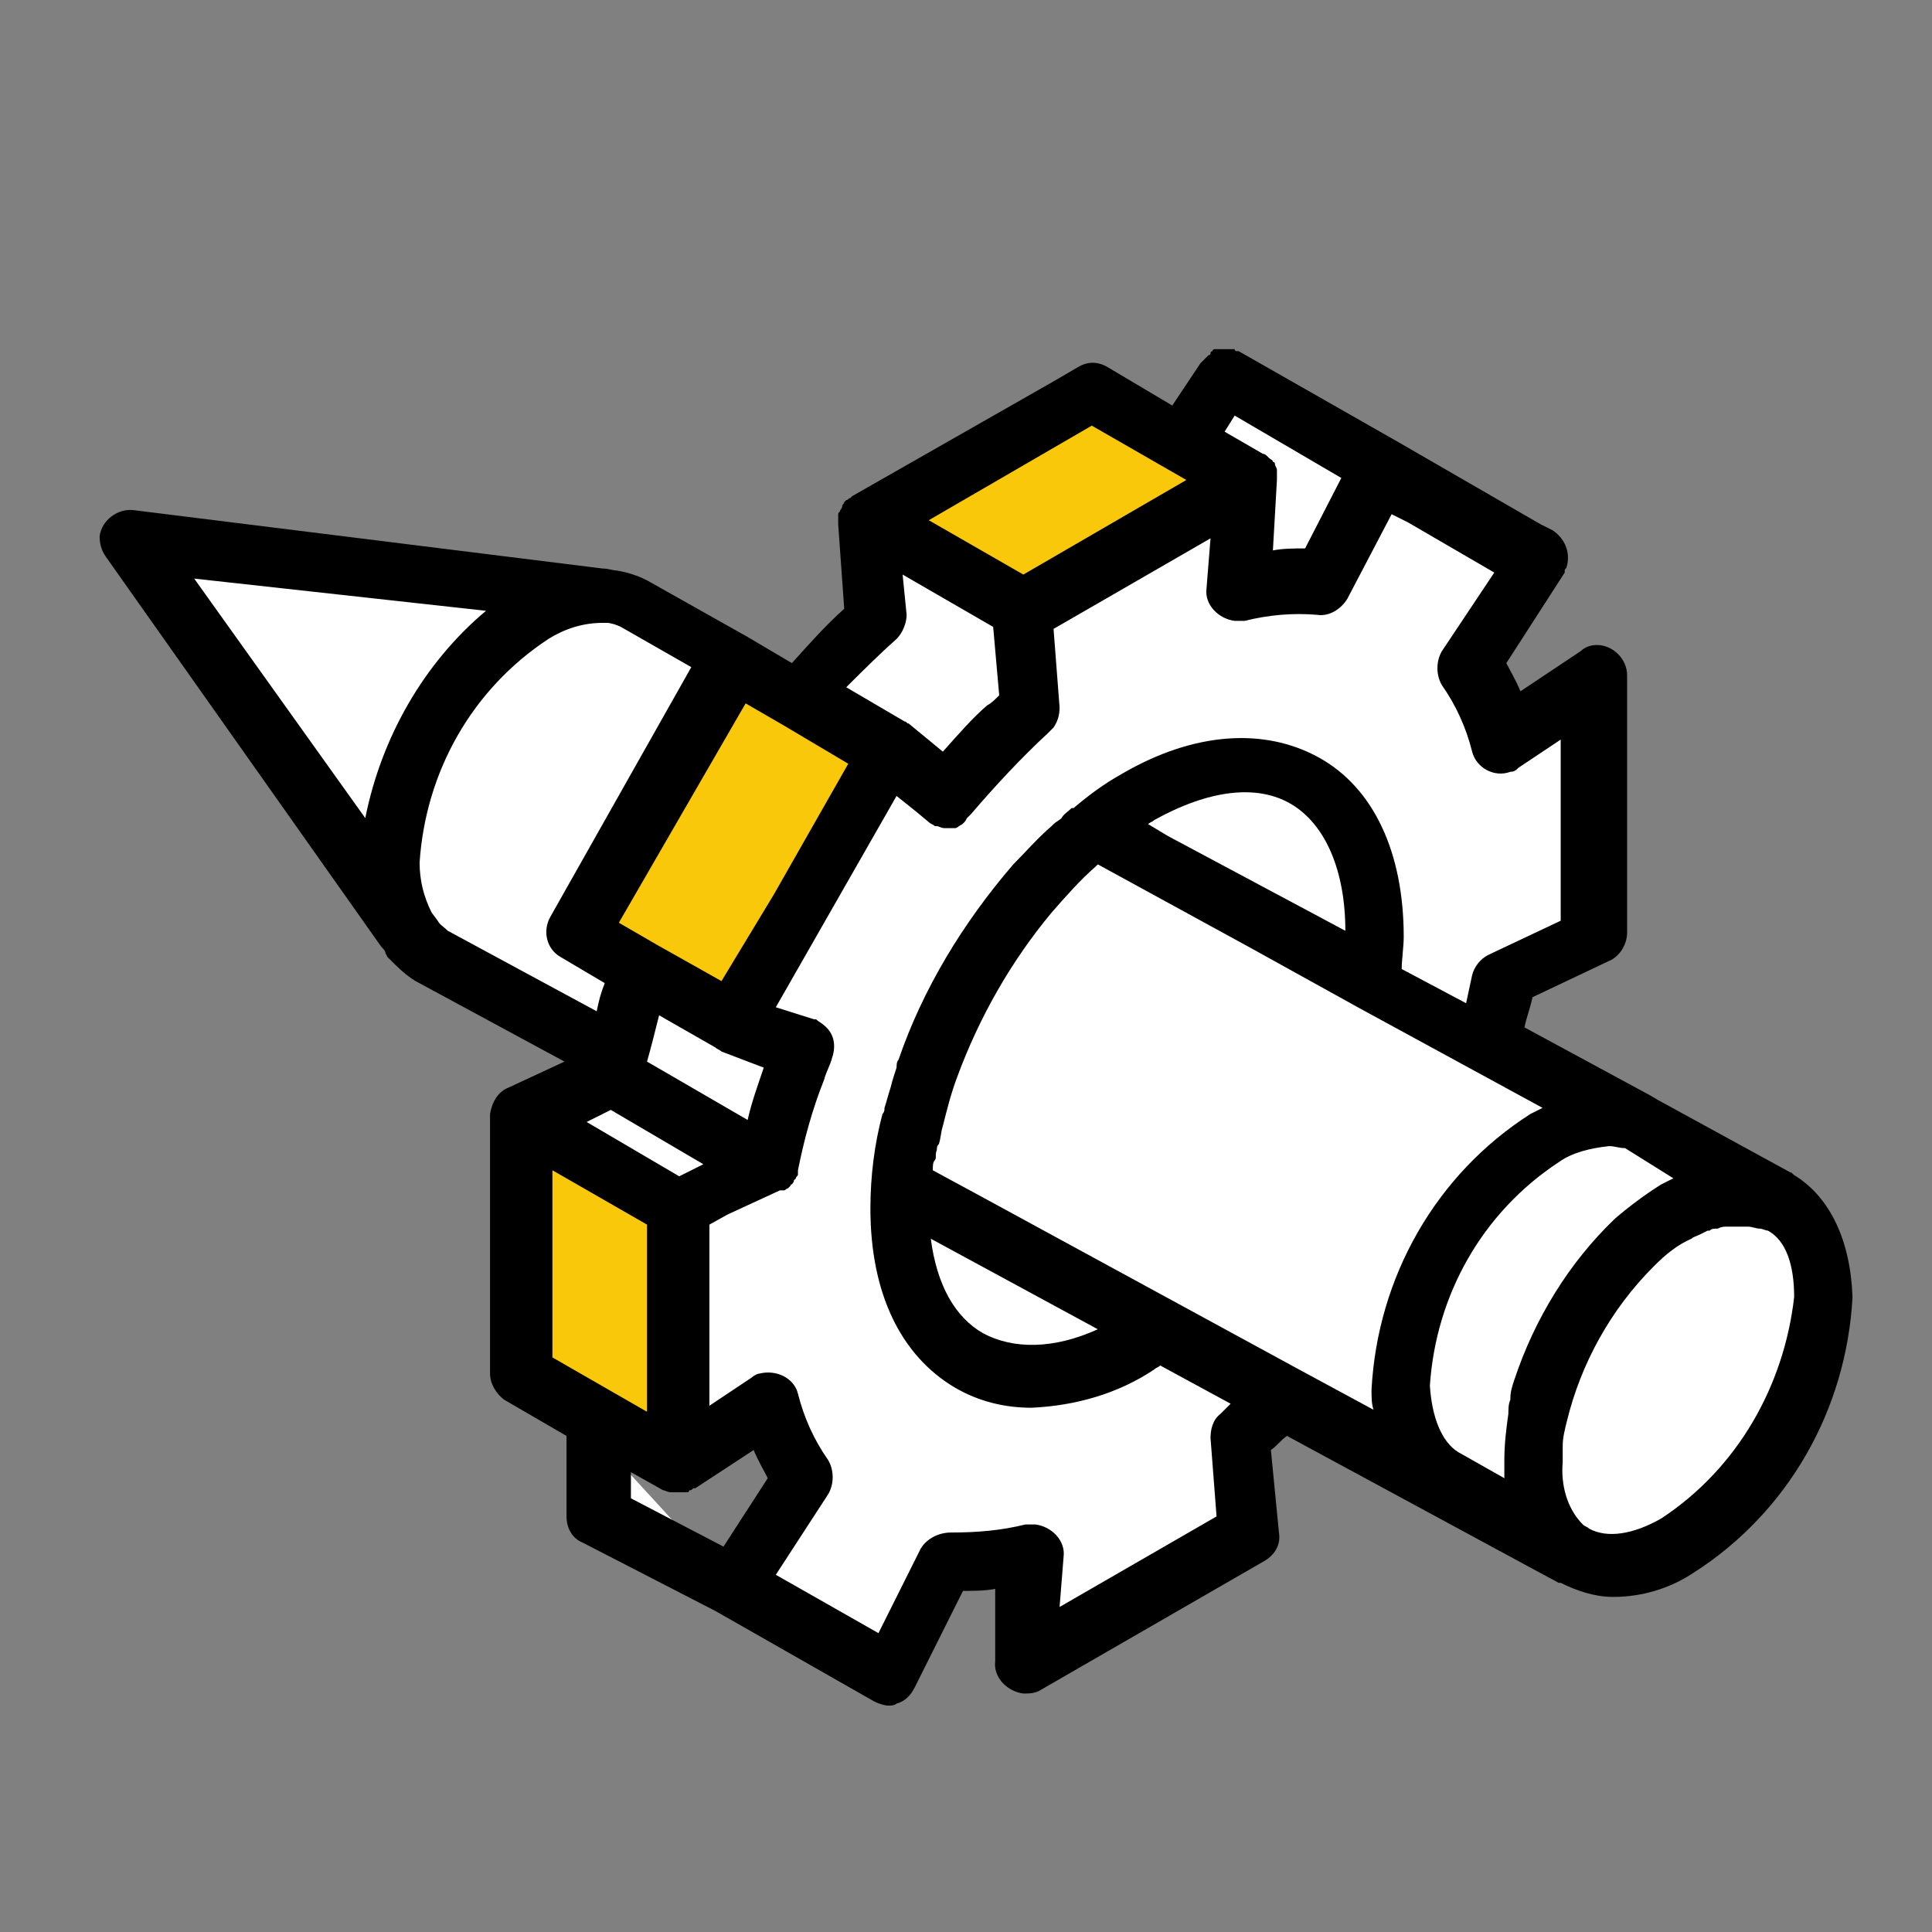
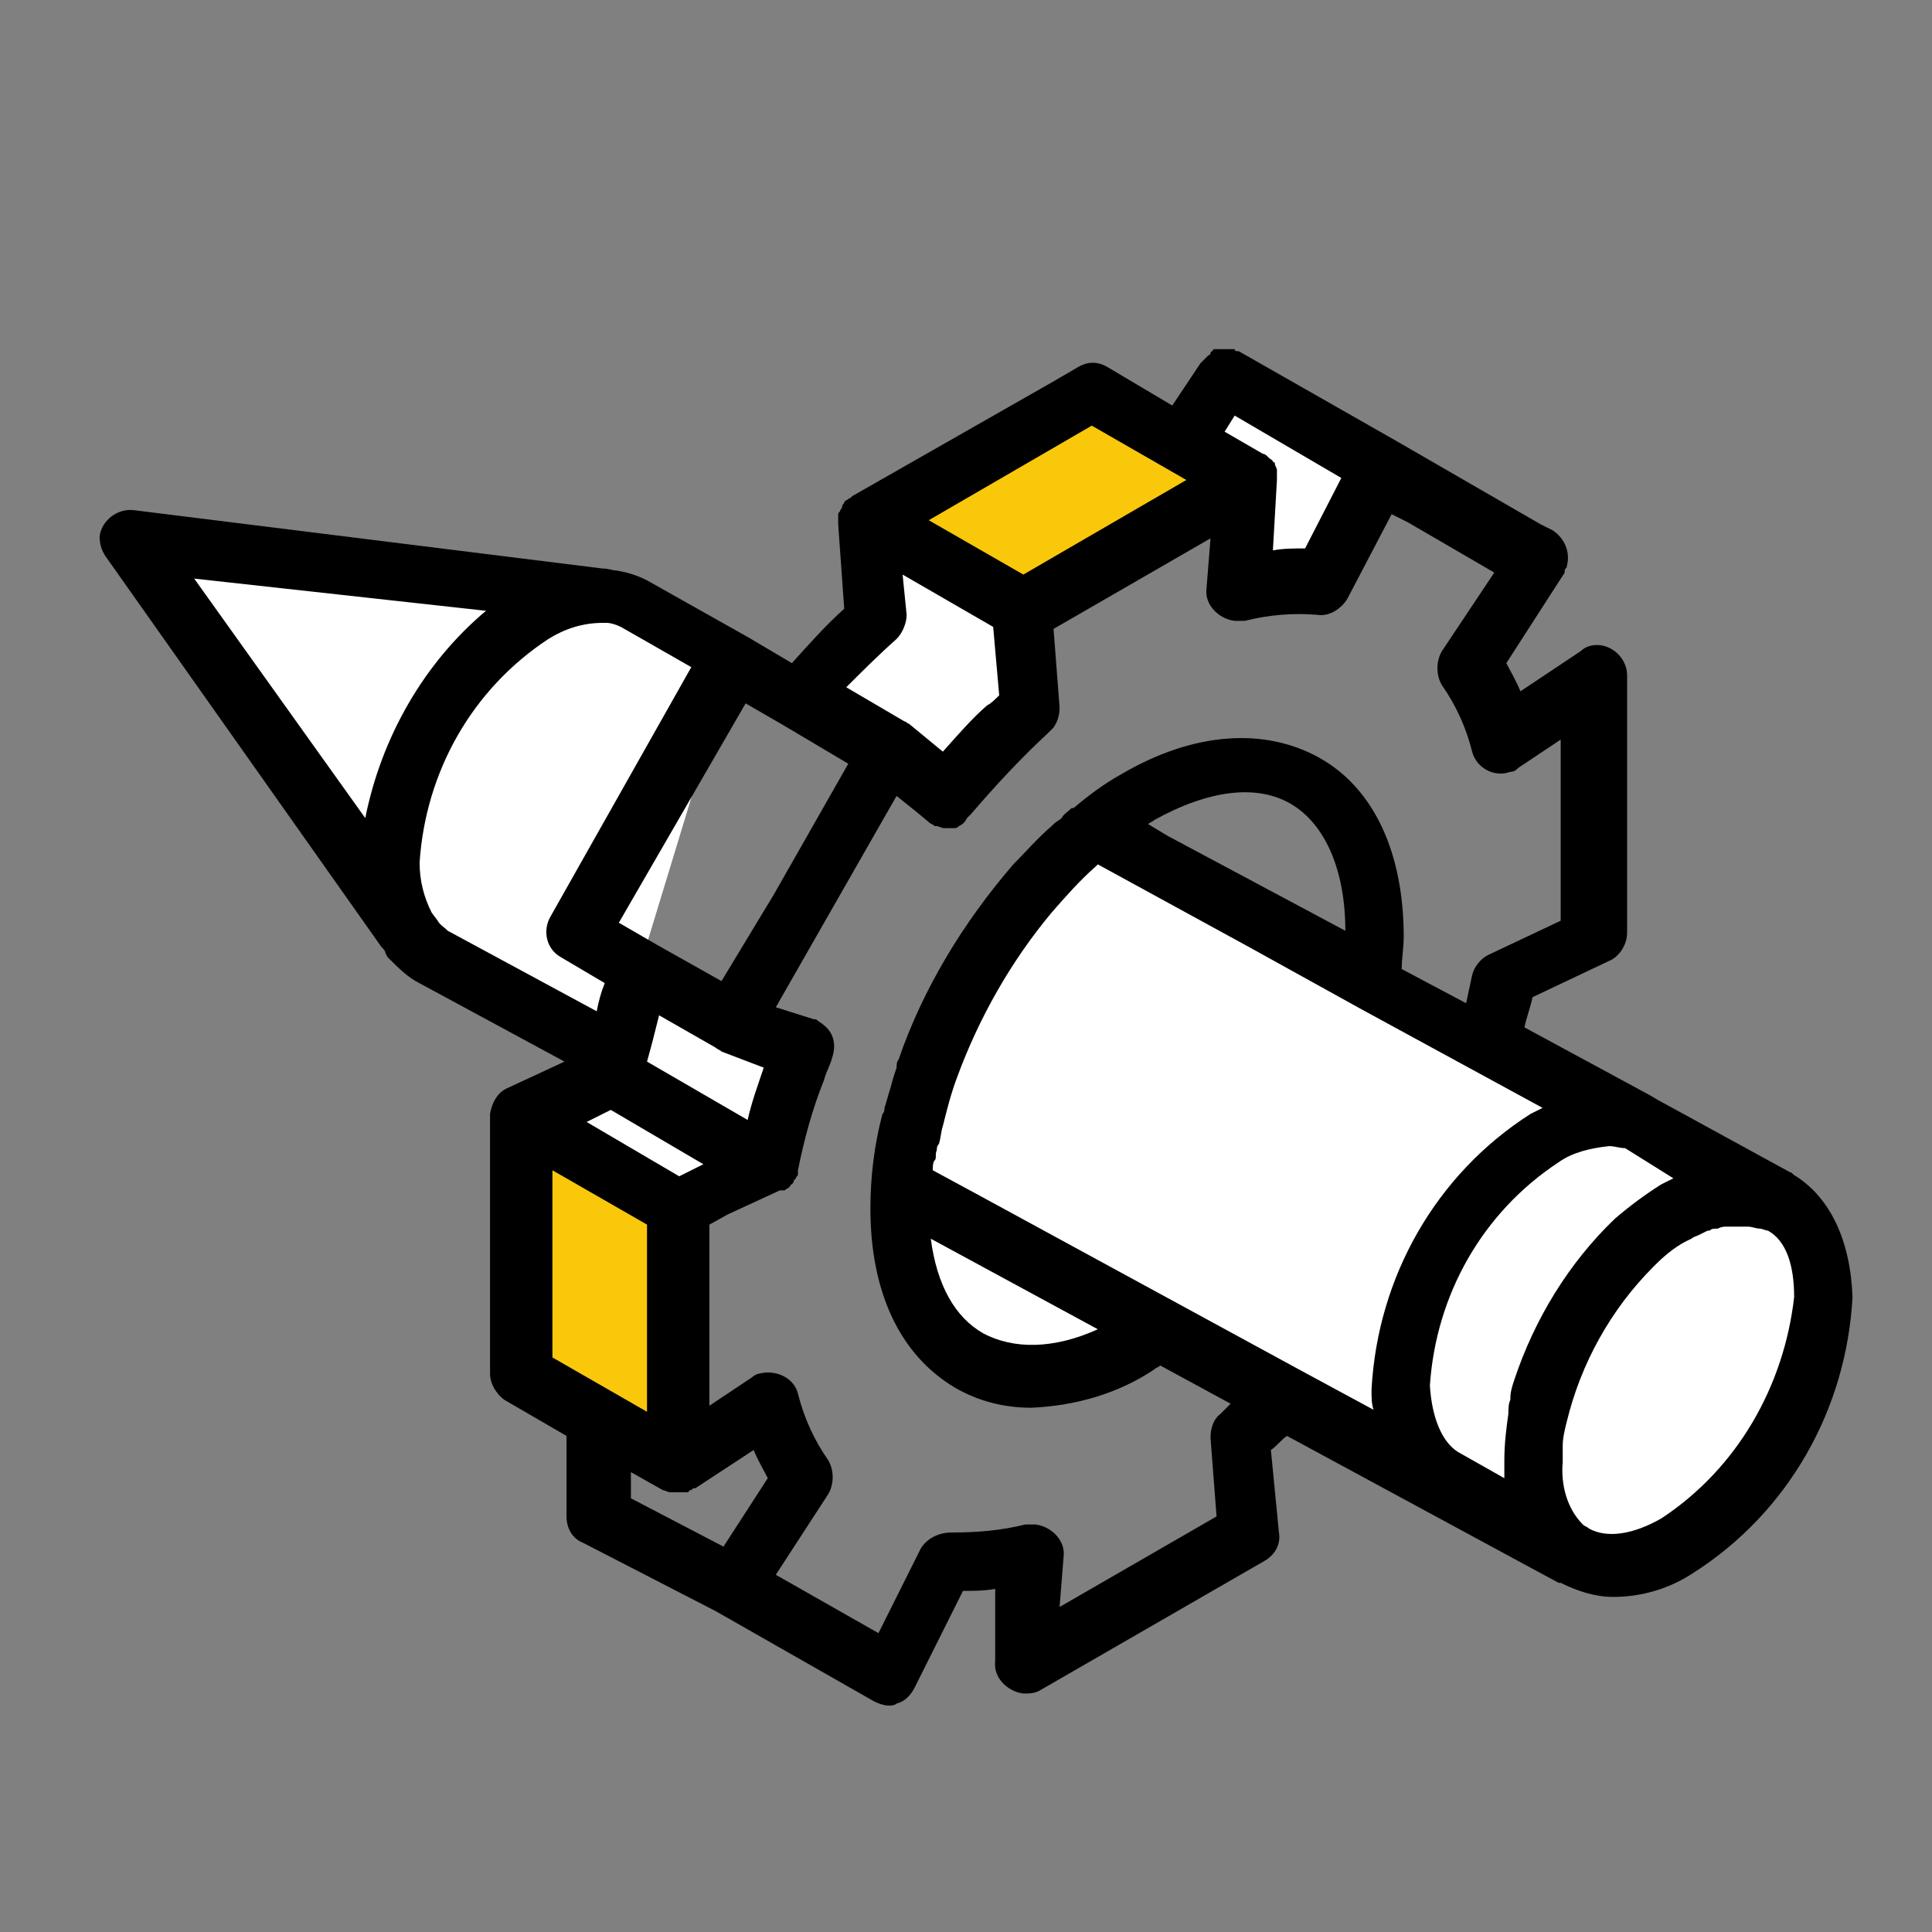
<svg xmlns="http://www.w3.org/2000/svg" version="1.1" id="Layer_1" x="0px" y="0px" viewBox="0 0 96 96" style="enable-background:new 0 0 96 96;" xml:space="preserve">
  <rect x="0" y="0" width="96" height="96" fill="#808080" stroke="none" />
  <style type="text/css">
	.st0{fill:#FFFFFF;}
	.st1{fill:#FAC80A;}
</style>
  <g>
    <polygon class="st0" points="61.2,19.4 58.3,20.2 61.7,23.8 61.5,29.3 65.6,28.9 68.5,23.2  " />
    <g id="Group_1296" transform="translate(-719.45 -164.45)">
      <g id="Group_1295" transform="translate(724 178)">
        <path id="Path_1705" class="st0" d="M26,16.1L1.9,13.3L16,33.2" />
        <g id="Group_1294">
          <g>
            <g id="Group_1293">
              <path id="Path_1706" class="st0" d="M25.9,38.9l-9-4.9c-1.3-0.7-2.1-2.3-2.1-4.6c0.3-5,2.9-9.6,7.2-12.4        c2-1.2,3.8-1.3,5.1-0.5l4.8,2.7" />
-               <path id="Path_1707" class="st1" d="M31.9,19.2l3.2,1.9l4.5,2.6l-0.3,0.5l-7.6,13.1L24,32.8L31.9,19.2z" />
              <path id="Path_1708" class="st0" d="M46.7,21.6c-0.4,0.3-0.7,0.7-1.1,1c-0.7,0.7-1.4,1.4-2.1,2.2c-0.3,0.4-0.6,0.8-1,1.2        l-2.9-2.3l-4.5-2.6c1.2-1.4,2.4-2.7,3.8-4l-0.4-4.9l7.7,4.5L46.7,21.6z" />
              <path id="Path_1709" class="st1" d="M21.4,42l7.7,4.5v12.8l-7.7-4.5L21.4,42z" />
              <path id="Path_1710" class="st0" d="M35.3,38.6c-0.7,1.9-1.3,3.8-1.7,5.8l0,0l-4.5,2.1L21.4,42l4.5-2.1        c0.4-1.8,0.9-3.5,1.5-5.2l4.5,2.6L35.3,38.6z" />
              <path id="Path_1711" class="st1" d="M48.5,6.5l1.2-0.7l7.7,4.5l-11.1,6.4l-7.7-4.5l4-2.3L48.5,6.5z" />
-               <path id="Path_1712" class="st0" d="M74.7,32.9L70.3,35c-0.2,1.1-0.5,2.2-0.9,3.3l-5.7-3.1l-13.9-7.6l-0.1-0.1        c-5.2,4.2-9.2,11.5-9.5,17.9l12.9,7l6,3.3c-0.7,0.7-1.4,1.4-2.1,2l0.4,4.9L46.3,69l0.4-5.3c-1.4,0.4-2.8,0.5-4.2,0.4l-2.9,5.6        l-7.9-4.5l3.4-5.3c-0.8-1.2-1.4-2.4-1.8-3.8l-4.5,3V46.3l4.5-2.1c0.4-2,1-3.9,1.7-5.8l-3.4-1.3l7.8-13.5l2.9,2.3        c1.3-1.6,2.7-3,4.1-4.4L46,16.6l11.1-6.4L57,15.7c1.4-0.4,2.8-0.5,4.1-0.4L64,9.6l7.9,4.5l-3.4,5.3c0.8,1.2,1.4,2.4,1.7,3.8        l4.4-3L74.7,32.9z" />
              <path id="Path_1713" class="st0" d="M40.2,45.5l12.9,7c-0.3,0.2-0.7,0.5-1,0.7c-6.6,3.8-11.9,0.8-12-6.7        c0-2.4,0.5-4.7,1.3-6.9C40.7,41.5,40.3,43.5,40.2,45.5" />
-               <path id="Path_1714" class="st0" d="M63.8,32.8c0,0.8-0.1,1.6-0.2,2.4l0,0l-13.9-7.6h-0.1c0.7-0.6,1.5-1.1,2.3-1.6        C58.6,22.2,63.8,25.2,63.8,32.8" />
              <path id="Path_1715" class="st0" d="M83.4,46c-1.6-0.5-3.3-0.2-4.7,0.7c-4.2,2.8-6.9,7.4-7.2,12.4c0,2.3,0.8,3.9,2.1,4.6        L53.1,52.5l-12.9-7c0.3-6.4,4.3-13.7,9.5-17.9l0.1,0.1l13.9,7.6L83.4,46z" />
              <path id="Path_1716" class="st0" d="M83.8,46.2c-1.3-0.8-3.1-0.6-5.1,0.5c-4.2,2.7-6.9,7.3-7.2,12.4c0,2.3,0.8,3.8,2.1,4.6        L67,60c-1.3-0.7-2.1-2.3-2.1-4.6c0.3-5,2.9-9.6,7.2-12.4c2-1.2,3.8-1.3,5.1-0.5L83.8,46.2z" />
              <path id="Path_1717" class="st0" d="M78.7,46.7c4-2.3,7.2-0.5,7.2,4.1c-0.3,5-2.9,9.6-7.1,12.4c-4,2.3-7.2,0.5-7.2-4.1        C71.8,54,74.5,49.4,78.7,46.7" />
-               <path id="Path_1718" class="st0" d="M31.9,65.3l-6.6-3.5v-3.7" />
              <path id="Path_1719" d="M84.7,44.9C84.6,44.9,84.6,44.9,84.7,44.9L84.7,44.9L84.7,44.9c-0.2-0.1-0.2-0.2-0.3-0.2L78,41.2        c-0.2-0.1-0.5-0.3-0.7-0.4l-6.1-3.3c0.1-0.5,0.3-1,0.4-1.5l3.8-1.8c0.5-0.2,0.9-0.8,0.9-1.4V20c0-0.8-0.7-1.5-1.5-1.5        c-0.3,0-0.6,0.1-0.8,0.3l-3,2c-0.2-0.5-0.5-1-0.7-1.4l2.9-4.5c0,0,0,0,0-0.1l0,0l0,0c0-0.1,0.1-0.1,0.1-0.2l0,0        c0.2-0.7-0.1-1.4-0.7-1.8L72,12.5l-7.1-4.1L57,3.9h-0.1c0,0-0.1,0-0.1-0.1h-0.1c-0.1,0-0.1,0-0.2,0h-0.1c-0.1,0-0.1,0-0.2,0        h-0.1c0,0-0.1,0-0.2,0h-0.1c0,0-0.1,0-0.1,0.1c0,0-0.1,0-0.1,0.1s-0.1,0.1-0.1,0.1l-0.1,0.1l-0.1,0.1l-0.1,0.1        c0,0,0,0-0.1,0.1l-1.4,2.1l-3.2-1.9c-0.5-0.3-1-0.3-1.5,0l-1.2,0.7l0,0l-10,5.7l0,0l0,0l-0.1,0.1c-0.1,0-0.1,0.1-0.2,0.1        l-0.1,0.1c0,0.1-0.1,0.1-0.1,0.2c0,0,0,0.1-0.1,0.2c0,0.1-0.1,0.1-0.1,0.2c0,0.1,0,0.1,0,0.2c0,0.1,0,0.1,0,0.2v0.1l0,0        l0.3,4.2c-0.9,0.8-1.7,1.7-2.6,2.7l-2.2-1.3l0,0l0,0l-4.8-2.7c-0.5-0.3-1.1-0.5-1.7-0.6l0,0l0,0c-0.2,0-0.4-0.1-0.7-0.1        L2.1,11.8c-0.8-0.1-1.6,0.5-1.7,1.3c0,0.4,0.1,0.7,0.3,1l13.7,19.4c0.1,0.1,0.2,0.2,0.2,0.3l0.1,0.2l0.1,0.1        c0.4,0.4,0.8,0.8,1.3,1.1l7.4,4l-2.8,1.3c-0.5,0.2-0.8,0.7-0.9,1.3v0.1v12.8c0,0.5,0.3,1,0.7,1.3l3.1,1.8c0,0.1,0,0.2,0,0.3        v3.7c0,0.6,0.3,1.1,0.8,1.3l6.6,3.4l7.9,4.5c0.2,0.1,0.5,0.2,0.7,0.2c0.1,0,0.3,0,0.4-0.1c0.4-0.1,0.7-0.4,0.9-0.8l2.4-4.8        c0.5,0,1.1,0,1.6-0.1l0,3.6c-0.1,0.8,0.6,1.5,1.4,1.6c0.3,0,0.6,0,0.9-0.2L58.3,64c0.5-0.3,0.8-0.8,0.7-1.4l-0.4-4.1        c0.3-0.2,0.5-0.5,0.8-0.7l12.2,6.6l1.3,0.7c0,0,0,0,0.1,0c0.8,0.4,1.7,0.7,2.6,0.7c1.4,0,2.8-0.4,4-1.2        c4.7-3,7.6-8.1,7.9-13.7C87.4,48.1,86.4,46,84.7,44.9 M60,54.5L60,54.5l-15.8-8.6l-2.4-1.3c0-0.2,0-0.4,0.1-0.5s0-0.3,0.1-0.5        c0-0.1,0-0.2,0.1-0.3c0.1-0.3,0.1-0.6,0.2-0.9l0,0c0.2-0.8,0.4-1.6,0.7-2.4l0,0c1.1-3,2.7-5.8,4.7-8.2        c0.7-0.8,1.4-1.6,2.2-2.3l0.1-0.1l7.5,4.1l5.6,3.1l0,0l9,4.9c-0.2,0.1-0.4,0.2-0.6,0.3c-4.7,3-7.6,8.1-7.9,13.7        c0,0.4,0,0.7,0.1,1L60,54.5z M52.5,27.4c0.1-0.1,0.2-0.1,0.3-0.2c2.7-1.5,5.1-1.8,6.8-0.8s2.7,3.3,2.7,6.3l0,0L53.5,28        L52.5,27.4z M50,52.5c-2.2,1-4.2,1-5.7,0.2c-1.4-0.8-2.3-2.4-2.6-4.7L50,52.5z M78.6,45c-0.2,0.1-0.4,0.2-0.6,0.3        c-0.8,0.5-1.6,1.1-2.3,1.7c-2.3,2.2-4,5-5,8c-0.1,0.3-0.2,0.6-0.2,0.9V56c-0.1,0.2-0.1,0.5-0.1,0.7c-0.1,0.7-0.2,1.5-0.2,2.3        c0,0.3,0,0.6,0,0.9l-2.3-1.3c-0.8-0.5-1.3-1.7-1.4-3.3c0.3-4.5,2.6-8.6,6.4-11.1c0.7-0.5,1.6-0.7,2.5-0.8        c0.3,0,0.5,0.1,0.8,0.1L78.6,45z M25.8,41.6l4.6,2.7l-1.2,0.6l-4.6-2.7L25.8,41.6z M31,38.5C31,38.5,31.1,38.5,31,38.5        L31,38.5L31,38.5c0.1,0.1,0.2,0.1,0.3,0.2l2.1,0.8c-0.3,0.9-0.6,1.7-0.8,2.6l-5-2.9c0.2-0.7,0.4-1.5,0.6-2.3L31,38.5z         M31.3,35.2l-3.2-1.8l0,0l-1.9-1.1l6.3-10.9l1.9,1.1l0,0l3.2,1.9l-3.7,6.5L31.3,35.2z M58.9,10.3L58.9,10.3L58.9,10.3        c0-0.2,0-0.3,0-0.4V9.8c0-0.1-0.1-0.2-0.1-0.3c0,0,0-0.1-0.1-0.1c0-0.1-0.1-0.1-0.2-0.2l-0.1-0.1c0,0-0.1-0.1-0.2-0.1l0,0l0,0        l-1.9-1.1l0.5-0.8l5.3,3.1l-1.8,3.5c-0.5,0-1.1,0-1.6,0.1L58.9,10.3C58.9,10.4,58.9,10.4,58.9,10.3 M49.7,7.6l4.7,2.7L46.3,15        l-4.7-2.7L49.7,7.6z M40,18.2c0.3-0.3,0.5-0.8,0.5-1.2l-0.2-2l4.5,2.6l0.3,3.4c-0.2,0.2-0.4,0.4-0.6,0.5        c-0.7,0.6-1.4,1.4-2.2,2.3l0,0l-1.7-1.4c-0.1,0-0.1-0.1-0.2-0.1l-2.9-1.7C38.3,19.8,39.1,19,40,18.2 M19.6,16.8        c-3.1,2.6-5.2,6.3-6,10.3L5.1,15.2L19.6,16.8z M17.2,32.2l-0.3-0.4c-0.4-0.8-0.6-1.6-0.6-2.5c0.3-4.5,2.6-8.6,6.4-11.1        c0.8-0.5,1.7-0.8,2.7-0.8h0.2c0.2,0,0.5,0.1,0.7,0.2l3.5,2l-7,12.4c-0.4,0.7-0.2,1.6,0.5,2l2.2,1.3c-0.2,0.5-0.3,0.9-0.4,1.4        l-7.4-4C17.5,32.5,17.3,32.4,17.2,32.2 M22.9,44.6l4.7,2.7l0,0v9.3l-4.7-2.7L22.9,44.6z M31.4,63.3l-4.6-2.4v-1.3l1.6,0.9l0,0        l0,0c0.1,0,0.2,0.1,0.4,0.1c0.1,0,0.1,0,0.2,0s0.1,0,0.2,0l0,0c0.1,0,0.1,0,0.2,0s0.2,0,0.2,0s0.1,0,0.1-0.1        c0.1,0,0.1,0,0.2-0.1c0,0,0,0,0.1,0s0,0,0,0l2.9-1.9c0.2,0.5,0.5,1,0.7,1.4L31.4,63.3z M56.1,56.7c-0.4,0.3-0.5,0.8-0.5,1.2        l0.3,3.9l-7.8,4.5l0.2-2.5c0.1-0.8-0.6-1.5-1.4-1.6c-0.2,0-0.3,0-0.5,0c-1.2,0.3-2.4,0.4-3.7,0.4c-0.6,0-1.2,0.3-1.5,0.8        l-2.1,4.2L34,64.7l2.6-4c0.3-0.5,0.3-1.2,0-1.7c-0.7-1-1.2-2.1-1.5-3.3c-0.2-0.8-1.1-1.2-1.9-1c-0.1,0-0.3,0.1-0.4,0.2        l-2.1,1.4v-9l0.9-0.5l2.6-1.2c0,0,0,0,0.1,0s0,0,0.1,0s0.1-0.1,0.2-0.1c0,0,0,0,0.1-0.1s0-0.1,0.1-0.1c0,0,0.1-0.1,0.1-0.2        c0,0,0,0,0.1-0.1l0,0l0,0c0-0.1,0.1-0.1,0.1-0.2v-0.1l0,0v-0.1c0.3-1.5,0.7-3,1.3-4.5c0.1-0.4,0.3-0.7,0.4-1.1        c0.2-0.6,0.1-1.2-0.4-1.6l0,0c-0.1-0.1-0.3-0.2-0.4-0.3l0,0l0,0h-0.1L34,36.5l2.4-4.2L40,26l1,0.8l0.6,0.5l0,0        c0.1,0.1,0.2,0.1,0.3,0.2H42c0.1,0,0.2,0.1,0.4,0.1c0,0,0,0,0.1,0h0.1h0.1c0.1,0,0.2,0,0.2,0l0,0c0.1,0,0.2-0.1,0.2-0.1l0,0        c0.2-0.1,0.3-0.2,0.4-0.4l0.2-0.2c1.2-1.4,2.5-2.8,3.8-4c0.1-0.1,0.1-0.1,0.2-0.2c0,0,0,0,0.1-0.1c0.2-0.3,0.3-0.6,0.3-1        l-0.3-3.9l7.8-4.5l-0.2,2.5c-0.1,0.8,0.6,1.5,1.4,1.6c0.2,0,0.3,0,0.5,0c1.2-0.3,2.4-0.4,3.6-0.3c0.6,0.1,1.2-0.3,1.5-0.8        l2.2-4.2l0.8,0.4l4.3,2.5l-2.6,3.9c-0.3,0.5-0.3,1.2,0,1.7c0.7,1,1.2,2.1,1.5,3.3c0.2,0.8,1.1,1.3,1.9,1        c0.2,0,0.3-0.1,0.4-0.2l2.1-1.4v9l-3.6,1.7c-0.4,0.2-0.7,0.6-0.8,1c-0.1,0.5-0.2,0.9-0.3,1.4l-3.2-1.7c0-0.5,0.1-1.1,0.1-1.6        l0,0c0-4.2-1.5-7.4-4.2-8.9s-6.2-1.3-9.8,0.8c-0.9,0.5-1.7,1.1-2.4,1.7h-0.1l0,0l0,0c-0.2,0.2-0.4,0.3-0.5,0.5        c-0.1,0.1-0.3,0.2-0.4,0.3l-0.1,0.1l0,0l0,0c-0.7,0.6-1.3,1.3-1.9,1.9c-2.5,2.9-4.5,6.2-5.7,9.7l0,0C40,39.2,40,39.4,40,39.5        c-0.1,0.3-0.2,0.6-0.3,1c-0.1,0.3-0.2,0.7-0.3,1c0,0.1,0,0.2-0.1,0.3c-0.4,1.5-0.6,3.1-0.6,4.7c0,4.2,1.5,7.3,4.2,8.9        c1.2,0.7,2.5,1,3.8,1c2.2-0.1,4.3-0.7,6.1-1.9c0.1-0.1,0.2-0.1,0.3-0.2l3.5,1.9C56.5,56.3,56.3,56.5,56.1,56.7 M78,61.9        c-1.4,0.8-2.7,1-3.6,0.5l0,0c-0.1-0.1-0.2-0.1-0.3-0.2c-0.8-0.8-1.1-2-1-3.1c0-0.2,0-0.3,0-0.5c0-0.1,0-0.2,0-0.3        c0-0.4,0.1-0.8,0.2-1.2c0.7-2.9,2.2-5.6,4.3-7.7l0.1-0.1c0.5-0.5,1.1-1,1.8-1.3c0.1-0.1,0.2-0.1,0.4-0.2s0.2-0.1,0.4-0.2h0.1        c0.1-0.1,0.2-0.1,0.4-0.1c0.2-0.1,0.3-0.1,0.5-0.1h0.1c0,0,0.1,0,0.2,0c0.2,0,0.4,0,0.7,0c0.2,0,0.4,0.1,0.6,0.1        c0.1,0,0.3,0.1,0.4,0.1c0.9,0.5,1.3,1.7,1.3,3.3C84.1,55.3,81.8,59.4,78,61.9" />
            </g>
          </g>
        </g>
      </g>
    </g>
  </g>
</svg>